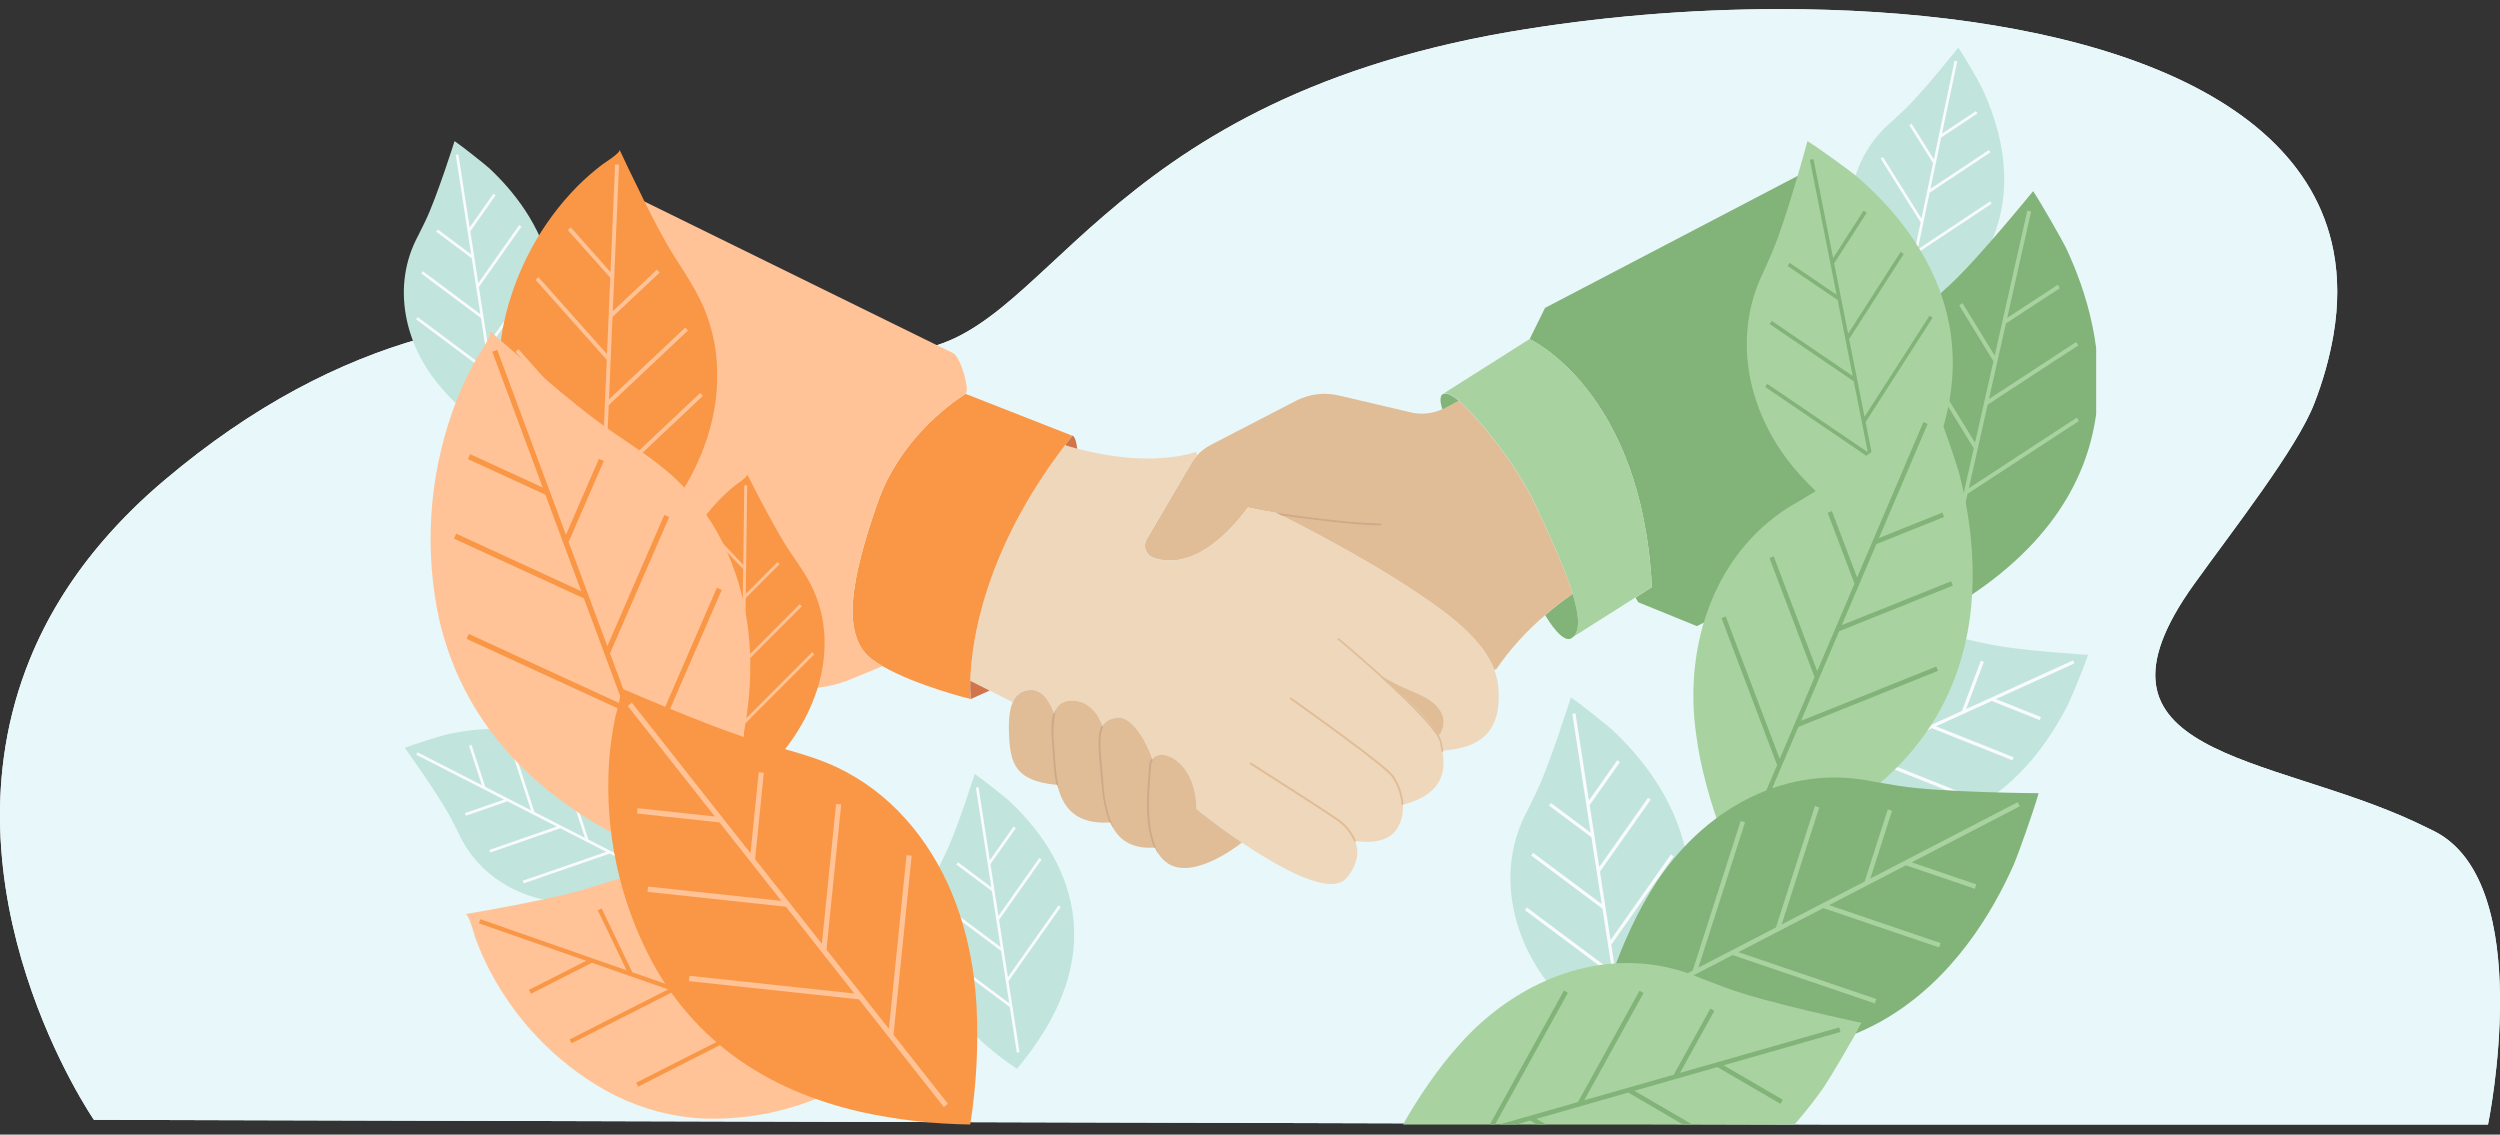
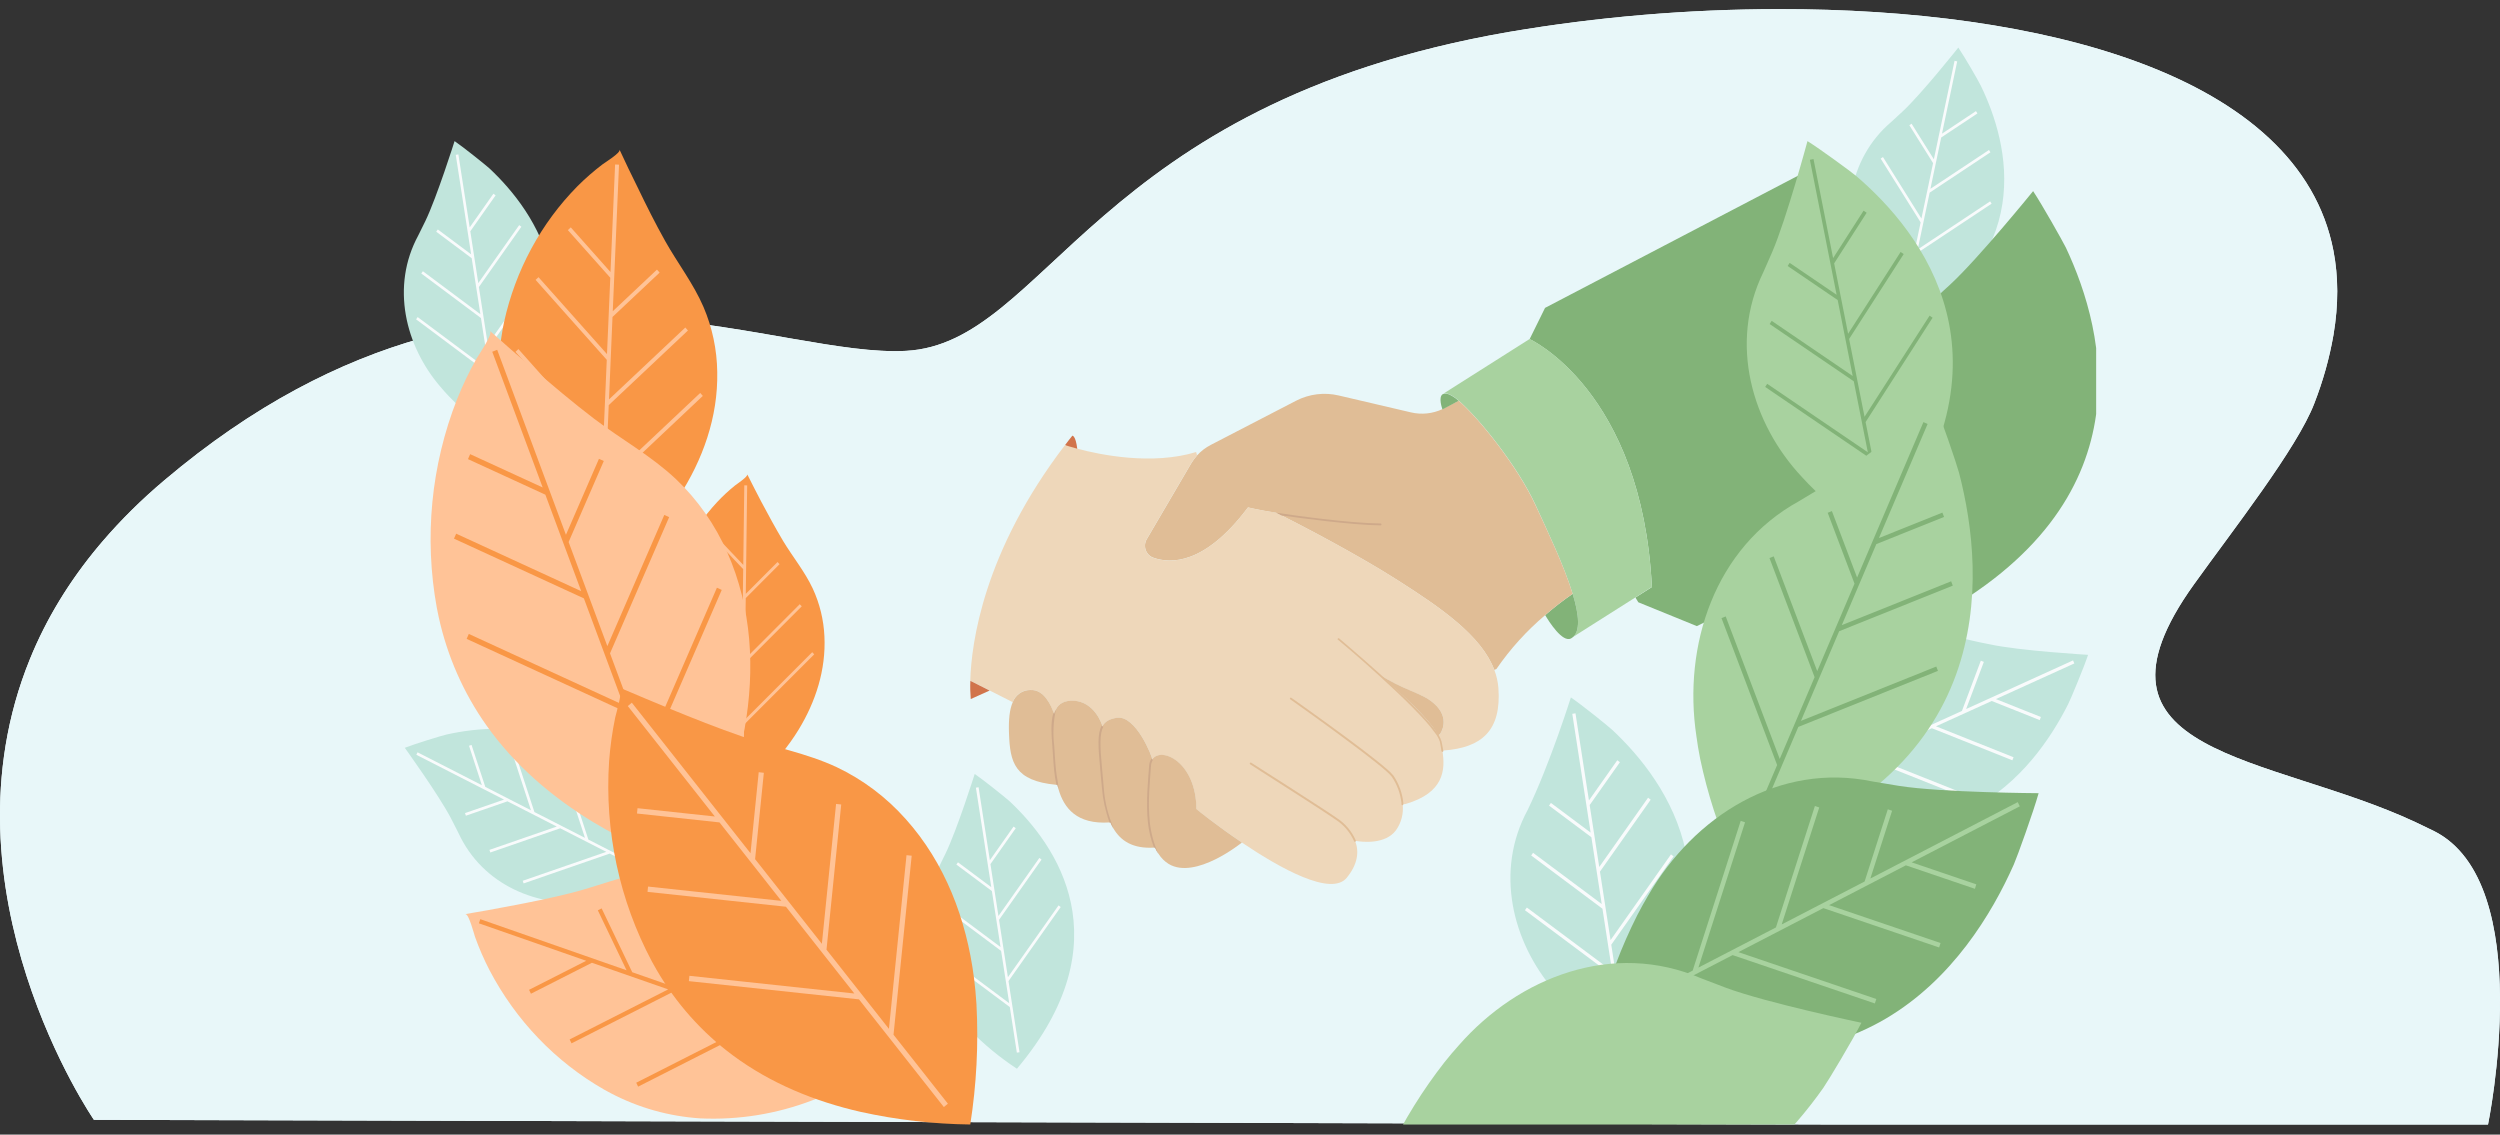
<svg xmlns="http://www.w3.org/2000/svg" width="130" height="59" viewBox="0 0 130 59" fill="none">
  <rect x="0" y="0" width="130" height="59" fill="#333333" stroke="none" />
  <path d="M129.377 58.474H94.671L92.639 58.468L26.65 58.29L4.884 58.231C4.884 58.231 -3.345 46.285 1.56 34.262C2.401 32.191 3.604 30.214 5.135 28.383C5.201 28.304 5.268 28.222 5.336 28.146C6.296 27.027 7.37 25.966 8.548 24.973C17.887 17.075 26.5 16.003 33.566 16.54C39.205 16.968 43.859 18.421 47.111 18.245C54.441 17.849 56.789 5.414 78.467 1.661C83.071 0.877 87.776 0.479 92.496 0.474C106.05 0.46 119.561 3.806 121.34 13.045C121.597 14.378 121.609 15.832 121.34 17.418C121.131 18.622 120.798 19.811 120.344 20.976C119.455 23.302 116.106 27.57 114.091 30.38C107.659 39.347 118.012 39.199 125.617 42.757C125.93 42.903 126.241 43.053 126.55 43.206C131.979 45.905 129.377 58.474 129.377 58.474Z" fill="#E8F7F9" />
  <path d="M129.377 58.474H94.671L92.639 58.468L26.65 58.29L4.884 58.231C4.884 58.231 -3.345 46.285 1.56 34.262C2.401 32.191 3.604 30.214 5.135 28.383C5.201 28.304 5.268 28.222 5.336 28.146C6.296 27.027 7.37 25.966 8.548 24.973C17.887 17.075 26.5 16.003 33.566 16.54C39.205 16.968 43.859 18.421 47.111 18.245C54.441 17.849 56.789 5.414 78.467 1.661C83.071 0.877 87.776 0.479 92.496 0.474C106.05 0.46 119.561 3.806 121.34 13.045C121.597 14.378 121.609 15.832 121.34 17.418C121.131 18.622 120.798 19.811 120.344 20.976C119.455 23.302 116.106 27.57 114.091 30.38C107.659 39.347 118.012 39.199 125.617 42.757C125.93 42.903 126.241 43.053 126.55 43.206C131.979 45.905 129.377 58.474 129.377 58.474Z" fill="#E8F7F9" />
  <g clip-path="url(#clip0_17895_11609)">
    <path d="M23.638 7.337C24.097 7.65 25.255 8.581 25.442 8.749C27.858 11.008 31.43 16.01 25.834 22.667C24.941 22.081 24.112 21.397 23.362 20.627C23.197 20.454 23.04 20.279 22.895 20.105C21.074 17.981 20.314 14.891 21.75 12.242C21.876 11.99 21.999 11.74 22.119 11.494C22.717 10.254 23.638 7.337 23.638 7.337Z" fill="#C1E5DC" />
    <path d="M21.637 16.605L21.719 16.488L25.432 19.26L25.01 16.539L21.907 14.221L21.99 14.104L24.979 16.337L24.528 13.427L22.683 12.049L22.766 11.932L24.499 13.225L23.699 8.051L23.836 8.029L24.424 11.825L25.657 10.074L25.771 10.159L24.456 12.027L24.871 14.723L26.998 11.706L27.112 11.791L24.902 14.925L25.363 17.906L27.996 14.175L28.109 14.259L25.395 18.108L25.967 21.807L25.828 21.832L25.461 19.462L21.637 16.605Z" fill="#F9FBFC" />
    <path d="M101.832 2.474C102.149 2.938 102.902 4.237 103.008 4.469C104.464 7.474 106.038 13.457 98.474 17.579C97.849 16.7 97.32 15.753 96.894 14.756C96.802 14.534 96.718 14.312 96.643 14.094C95.69 11.444 96.067 8.279 98.339 6.346C98.544 6.159 98.748 5.973 98.946 5.786C99.948 4.85 101.832 2.474 101.832 2.474Z" fill="#C1E5DC" />
    <path d="M96.705 10.367L96.823 10.288L99.308 14.255L99.873 11.563L97.795 8.247L97.915 8.168L99.914 11.363L100.52 8.483L99.285 6.51L99.402 6.433L100.561 8.283L101.637 3.162L101.774 3.194L100.984 6.95L102.75 5.778L102.827 5.899L100.943 7.149L100.382 9.818L103.427 7.799L103.503 7.92L100.341 10.018L99.722 12.969L103.487 10.47L103.564 10.591L99.679 13.168L98.91 16.831L98.773 16.801L99.265 14.455L96.705 10.367Z" fill="#F9FBFC" />
    <path d="M21.049 38.886C21.564 38.684 22.974 38.25 23.219 38.196C26.408 37.48 32.432 37.389 34.461 45.937C33.477 46.344 32.453 46.64 31.407 46.819C31.173 46.857 30.944 46.887 30.721 46.907C27.99 47.206 25.103 46.052 23.838 43.313C23.713 43.061 23.587 42.813 23.46 42.569C22.825 41.349 21.049 38.886 21.049 38.886Z" fill="#C1E5DC" />
    <path d="M27.227 45.938L27.182 45.8L31.528 44.296L29.131 43.071L25.496 44.33L25.451 44.193L28.952 42.981L26.388 41.669L24.226 42.418L24.181 42.281L26.21 41.579L21.65 39.249L21.713 39.12L25.057 40.83L24.389 38.781L24.52 38.735L25.236 40.919L27.611 42.135L26.457 38.603L26.59 38.557L27.79 42.226L30.418 43.568L28.989 39.197L29.123 39.152L30.595 43.658L33.857 45.324L33.794 45.453L31.706 44.386L27.227 45.938Z" fill="#F9FBFC" />
    <path d="M105.722 9.938C106.175 10.618 107.264 12.544 107.426 12.877C109.512 17.305 111.708 26.117 100.452 32.175C99.549 30.875 98.787 29.476 98.18 28.004C98.047 27.675 97.929 27.35 97.824 27.03C96.473 23.125 97.093 18.466 100.49 15.636C100.8 15.36 101.104 15.082 101.404 14.802C102.888 13.432 105.722 9.938 105.722 9.938Z" fill="#82B378" />
-     <path d="M97.984 21.548L98.16 21.434L101.744 27.278L102.635 23.314L99.639 18.427L99.815 18.313L102.701 23.02L103.657 18.781L101.874 15.875L102.05 15.76L103.723 18.488L105.42 10.951L105.62 10.997L104.376 16.526L107.009 14.805L107.118 14.984L104.31 16.819L103.426 20.748L107.963 17.781L108.073 17.96L103.36 21.041L102.382 25.385L107.996 21.713L108.105 21.892L102.315 25.678L101.102 31.067L100.901 31.023L101.678 27.571L97.984 21.548Z" fill="#A8D29F" />
-     <path d="M81.686 36.266C82.235 36.639 83.619 37.75 83.842 37.958C86.726 40.657 90.991 46.615 84.305 54.573C83.242 53.868 82.256 53.047 81.365 52.124C81.169 51.922 80.973 51.708 80.808 51.501C78.632 48.973 77.723 45.284 79.436 42.123C79.587 41.821 79.734 41.518 79.877 41.228C80.59 39.747 81.686 36.266 81.686 36.266Z" fill="#C1E5DC" />
+     <path d="M81.686 36.266C82.235 36.639 83.619 37.75 83.842 37.958C86.726 40.657 90.991 46.615 84.305 54.573C83.242 53.868 82.256 53.047 81.365 52.124C81.169 51.922 80.973 51.708 80.808 51.501C78.632 48.973 77.723 45.284 79.436 42.123C80.59 39.747 81.686 36.266 81.686 36.266Z" fill="#C1E5DC" />
    <path d="M79.297 47.331L79.397 47.192L83.829 50.5L83.327 47.253L79.622 44.485L79.72 44.346L83.29 47.011L82.751 43.535L80.549 41.891L80.647 41.752L82.713 43.295L81.759 37.119L81.925 37.093L82.625 41.623L84.099 39.533L84.235 39.636L82.663 41.863L83.16 45.084L85.699 41.482L85.836 41.585L83.198 45.324L83.749 48.885L86.891 44.429L87.026 44.53L83.786 49.125L84.468 53.544L84.303 53.57L83.866 50.74L79.297 47.331Z" fill="#F9FBFC" />
    <path d="M108.58 34.051C108.369 34.692 107.679 36.352 107.539 36.626C105.744 40.184 101.233 45.951 92.054 41.332C92.442 40.092 92.959 38.898 93.596 37.772C93.742 37.522 93.888 37.284 94.041 37.058C95.859 34.248 99.093 32.401 102.502 33.3C102.823 33.375 103.141 33.444 103.454 33.502C105.028 33.845 108.58 34.051 108.58 34.051Z" fill="#C1E5DC" />
    <path d="M97.573 34.501L97.73 34.563L95.752 39.818L98.677 38.488L100.329 34.095L100.484 34.158L98.892 38.39L102.021 36.968L103.003 34.355L103.16 34.418L102.239 36.869L107.798 34.341L107.864 34.499L103.785 36.352L106.126 37.284L106.065 37.446L103.57 36.451L100.67 37.768L104.704 39.376L104.644 39.535L100.455 37.867L97.25 39.325L102.241 41.312L102.18 41.474L97.034 39.424L93.057 41.232L92.988 41.074L95.537 39.916L97.573 34.501Z" fill="#F9FBFC" />
    <path d="M55.762 22.656C55.762 22.656 55.933 22.636 56.017 23.336C56.06 23.693 55.454 23.173 55.38 23.148C55.499 22.985 55.633 22.82 55.762 22.656Z" fill="#D1744B" />
    <path d="M94.667 8.525C94.667 8.525 99.089 13.757 99.517 26.947L88.236 32.558L85.191 31.318L85.044 31.072L85.899 30.529C85.383 20.293 79.54 17.636 79.54 17.636L80.342 16.01L94.667 8.525Z" fill="#82B378" />
    <path d="M81.778 30.88C81.333 29.414 80.449 27.572 79.84 26.241C78.922 24.25 76.899 21.727 75.847 20.829C75.709 20.702 75.555 20.596 75.388 20.514C75.282 20.461 75.161 20.448 75.047 20.476L79.54 17.628C79.54 17.628 85.383 20.284 85.899 30.521L85.044 31.064L81.751 33.151C82.198 32.849 82.109 31.967 81.778 30.88Z" fill="#A8D29F" />
    <path d="M81.779 30.88C82.11 31.967 82.198 32.849 81.751 33.161L81.696 33.197C81.253 33.442 80.542 32.316 80.35 31.987C80.806 31.591 81.283 31.221 81.779 30.88Z" fill="#82B378" />
    <path d="M81.776 30.878C81.281 31.221 80.803 31.592 80.347 31.989C79.384 32.802 78.532 33.743 77.813 34.789L77.701 34.833C77.034 33.066 74.957 31.622 72.669 30.168C70.43 28.742 67.519 27.249 66.635 26.803L66.371 26.668C66.144 26.632 65.94 26.598 65.761 26.566L65.61 26.539C65.148 26.453 64.897 26.388 64.897 26.388C64.876 26.419 64.853 26.448 64.828 26.477C62.631 29.359 60.876 29.325 59.971 28.998C59.88 28.966 59.798 28.913 59.73 28.845C59.662 28.775 59.61 28.692 59.578 28.599C59.545 28.506 59.534 28.408 59.543 28.31C59.553 28.212 59.584 28.118 59.634 28.034L61.931 24.115C62.023 23.958 62.131 23.811 62.252 23.677C62.455 23.454 62.696 23.27 62.962 23.134L67.398 20.837C68.084 20.485 68.866 20.389 69.613 20.565L73.379 21.446C73.927 21.573 74.5 21.512 75.011 21.273L75.117 21.22L75.845 20.837C76.903 21.737 78.92 24.266 79.838 26.251C80.447 27.572 81.331 29.412 81.776 30.878Z" fill="#E0BD96" />
    <path d="M75.006 39.045C75.167 40.038 75.086 41.232 73.081 41.81L72.94 41.823C72.992 42.301 72.868 42.782 72.593 43.17C72.044 43.914 70.872 43.793 70.464 43.723C70.683 44.277 70.611 44.933 70.031 45.643C69.221 46.633 66.571 45.155 64.578 43.812C63.284 42.938 62.264 42.121 62.206 42.075C62.206 39.638 60.392 38.813 59.914 39.487C59.928 39.366 59.071 37.185 58.083 37.327C57.691 37.383 57.46 37.528 57.325 37.766C57.315 37.675 56.915 36.487 55.823 36.443C55.235 36.417 54.937 36.679 54.806 37.135C54.806 37.135 54.447 35.832 53.581 35.876C53.383 35.873 53.188 35.932 53.023 36.046C52.859 36.159 52.731 36.32 52.657 36.51L51.46 35.904L50.454 35.4C50.509 33.452 51.132 28.7 55.38 23.145C55.455 23.169 55.678 23.241 56.017 23.332C57.231 23.655 59.904 24.203 62.198 23.506L62.249 23.681C62.127 23.814 62.019 23.96 61.927 24.117L59.63 28.036C59.58 28.12 59.55 28.214 59.54 28.312C59.531 28.41 59.542 28.509 59.574 28.601C59.606 28.694 59.658 28.777 59.726 28.847C59.793 28.916 59.875 28.969 59.965 29.002C60.883 29.331 62.666 29.361 64.897 26.38C64.897 26.38 65.434 26.517 66.371 26.662C66.371 26.662 69.999 28.459 72.669 30.162C74.949 31.614 77.037 33.058 77.701 34.825C77.818 35.129 77.891 35.45 77.917 35.775C78.079 37.994 77.054 38.88 75.065 39.027L75.006 39.045ZM74.784 38.238L74.876 38.178C74.876 38.178 75.484 37.371 74.547 36.564C73.906 36.009 73.036 35.943 71.607 35.009C71.601 35.001 74.139 37.044 74.784 38.238Z" fill="#EED7BA" />
    <path d="M75.036 20.49H75.047C75.162 20.462 75.283 20.475 75.389 20.528C75.556 20.61 75.71 20.716 75.847 20.843L75.12 21.232L75.012 21.285L75.002 21.271C75.002 21.271 74.765 20.627 75.036 20.49Z" fill="#82B378" />
    <path d="M74.547 36.562C75.484 37.369 74.876 38.176 74.876 38.176L74.784 38.236C74.139 37.042 71.601 34.999 71.601 34.999C73.035 35.935 73.906 36.002 74.547 36.562Z" fill="#E0BD96" />
    <path d="M64.578 43.812C64.578 43.812 62.165 45.776 60.764 44.921C60.555 44.79 60.379 44.613 60.246 44.403C60.175 44.298 60.114 44.187 60.064 44.07C59.507 42.835 59.736 40.843 59.809 39.82C59.814 39.698 59.853 39.58 59.921 39.479C60.399 38.805 62.204 39.632 62.212 42.069C62.265 42.121 63.282 42.938 64.578 43.812Z" fill="#E0BD96" />
    <path d="M59.914 39.485C59.846 39.585 59.807 39.703 59.802 39.826C59.73 40.856 59.5 42.841 60.057 44.076H60.008C58.91 44.142 58.279 43.725 57.903 43.089C57.841 42.985 57.787 42.877 57.74 42.764C57.374 41.917 57.334 40.81 57.25 39.916C57.148 38.835 57.107 38.16 57.323 37.764C57.46 37.518 57.695 37.381 58.081 37.324C59.071 37.183 59.928 39.366 59.914 39.485Z" fill="#E0BD96" />
-     <path d="M55.38 23.149C51.133 28.704 50.509 33.456 50.455 35.404C50.441 35.72 50.448 36.036 50.476 36.35C50.476 36.35 47.659 35.663 45.895 34.642C45.715 34.539 45.54 34.426 45.372 34.305C43.702 33.095 44.248 30.101 45.642 26.128C46.761 22.949 49.259 21.085 50.209 20.48L55.765 22.66C55.633 22.82 55.5 22.985 55.38 23.149Z" fill="#F99746" />
    <path d="M57.74 42.767H57.693C55.995 42.877 55.323 42.028 55.035 41.018C55.015 40.949 54.998 40.877 54.98 40.806C54.815 40.088 54.815 39.311 54.766 38.767C54.706 38.109 54.688 37.54 54.806 37.131C54.829 37.046 54.861 36.965 54.904 36.889C55.062 36.586 55.346 36.419 55.823 36.437C56.913 36.485 57.313 37.669 57.322 37.762C57.107 38.166 57.148 38.833 57.25 39.914C57.334 40.812 57.373 41.919 57.74 42.767Z" fill="#E0BD96" />
    <path d="M54.98 40.81H54.93C52.746 40.609 52.522 39.634 52.468 38.148C52.44 37.426 52.497 36.885 52.664 36.512C52.737 36.323 52.865 36.162 53.03 36.049C53.195 35.936 53.389 35.878 53.587 35.881C54.31 35.842 54.679 36.744 54.782 37.042C54.802 37.103 54.812 37.139 54.812 37.139C54.694 37.543 54.712 38.117 54.773 38.775C54.816 39.316 54.816 40.092 54.98 40.81Z" fill="#E0BD96" />
    <path d="M57.785 42.749L57.903 43.092C57.841 42.987 57.787 42.879 57.74 42.767H57.693C57.483 42.191 57.351 41.589 57.301 40.976C57.262 40.609 57.236 40.249 57.205 39.921C57.105 38.84 57.058 38.16 57.285 37.738L57.327 37.763L57.372 37.789C57.176 38.158 57.201 38.831 57.303 39.911C57.334 40.242 57.36 40.6 57.397 40.966C57.438 41.577 57.569 42.178 57.785 42.749Z" fill="#CEA98A" />
    <path d="M59.853 39.83C59.802 40.542 59.679 41.702 59.789 42.752C59.852 43.326 60.005 43.885 60.239 44.408C60.168 44.304 60.107 44.193 60.057 44.076H60.008C59.844 43.654 59.737 43.212 59.691 42.761C59.581 41.694 59.704 40.53 59.755 39.822C59.76 39.69 59.801 39.562 59.875 39.455L59.914 39.483L59.953 39.513C59.891 39.606 59.856 39.716 59.853 39.83Z" fill="#CEA98A" />
    <path d="M54.911 40.032C54.933 40.233 54.955 40.38 54.996 40.606C55.02 40.736 55.035 40.868 55.039 41V41.022C55.019 40.953 55.002 40.881 54.984 40.81H54.933C54.879 40.558 54.839 40.303 54.813 40.046C54.766 39.578 54.753 39.13 54.721 38.779C54.663 38.121 54.643 37.548 54.763 37.125L54.78 37.042C54.8 37.103 54.81 37.139 54.81 37.139C54.833 37.055 54.866 36.973 54.908 36.897C54.774 37.512 54.745 38.146 54.819 38.771C54.847 39.122 54.861 39.568 54.911 40.032Z" fill="#CEA98A" />
-     <path d="M50.207 20.476C49.256 21.081 46.759 22.949 45.64 26.124C44.246 30.098 43.699 33.099 45.369 34.301C45.538 34.423 45.713 34.535 45.893 34.638L44.25 35.318C42.733 35.941 41.045 35.967 39.51 35.39L29.121 31.481C27.365 17.142 32.724 10.092 32.724 10.092L49.558 18.362C49.98 18.58 50.444 20.323 50.207 20.476Z" fill="#FFC397" />
    <path d="M51.459 35.909L50.479 36.35C50.452 36.036 50.444 35.72 50.458 35.404L51.459 35.909Z" fill="#D1744B" />
    <path d="M69.584 33.272L69.802 33.458C70.29 33.861 71.509 34.92 72.63 35.983C73.193 36.516 73.728 37.052 74.138 37.512C74.316 37.711 74.483 37.92 74.64 38.137C74.742 38.267 74.822 38.413 74.875 38.571C74.906 38.722 74.93 38.89 74.955 39.055C74.957 39.068 74.965 39.08 74.975 39.088C74.986 39.096 74.999 39.099 75.012 39.097C75.025 39.095 75.037 39.088 75.044 39.077C75.052 39.066 75.055 39.052 75.053 39.039C75.026 38.871 74.994 38.71 74.961 38.559C74.897 38.354 74.795 38.163 74.661 37.998C74.093 37.219 72.842 36.021 71.721 35.015C70.6 34.008 69.639 33.2 69.639 33.2C69.63 33.19 69.618 33.185 69.605 33.185C69.592 33.185 69.58 33.19 69.57 33.2C69.566 33.204 69.562 33.209 69.559 33.215C69.557 33.222 69.556 33.228 69.556 33.235C69.556 33.241 69.557 33.248 69.559 33.254C69.562 33.26 69.566 33.266 69.57 33.27L69.584 33.272Z" fill="#E0BD96" />
    <path d="M72.462 40.334C72.353 40.203 72.233 40.083 72.101 39.977C70.876 38.908 67.157 36.288 67.156 36.288C67.15 36.283 67.144 36.28 67.138 36.278C67.131 36.276 67.124 36.275 67.117 36.276C67.11 36.277 67.103 36.279 67.098 36.283C67.092 36.286 67.087 36.291 67.083 36.297C67.079 36.303 67.076 36.31 67.075 36.317C67.074 36.324 67.074 36.331 67.076 36.338C67.077 36.345 67.081 36.352 67.085 36.357C67.089 36.363 67.094 36.367 67.101 36.37L67.31 36.518C67.779 36.851 68.955 37.688 70.055 38.511C70.607 38.914 71.142 39.328 71.564 39.664C71.774 39.832 71.956 39.983 72.095 40.108C72.198 40.194 72.291 40.29 72.376 40.395C72.65 40.798 72.822 41.265 72.875 41.754V41.827C72.877 41.84 72.883 41.852 72.893 41.861C72.903 41.869 72.915 41.874 72.928 41.873C72.935 41.873 72.941 41.871 72.947 41.868C72.953 41.865 72.958 41.861 72.962 41.855C72.966 41.85 72.969 41.845 72.971 41.838C72.973 41.832 72.974 41.825 72.973 41.819V41.742C72.919 41.236 72.743 40.753 72.462 40.334Z" fill="#E0BD96" />
    <path d="M69.525 42.545C68.806 42.04 65.062 39.658 65.06 39.658C65.049 39.651 65.035 39.649 65.023 39.652C65.01 39.656 64.999 39.664 64.993 39.675C64.986 39.687 64.984 39.701 64.987 39.714C64.99 39.727 64.998 39.738 65.009 39.745L65.597 40.124C66.685 40.818 68.93 42.252 69.463 42.627C69.878 42.896 70.208 43.283 70.412 43.743C70.416 43.755 70.425 43.765 70.437 43.77C70.449 43.775 70.462 43.776 70.474 43.771C70.48 43.769 70.486 43.765 70.49 43.761C70.495 43.756 70.499 43.751 70.501 43.745C70.504 43.739 70.505 43.732 70.505 43.726C70.505 43.719 70.504 43.712 70.502 43.706C70.295 43.229 69.955 42.825 69.525 42.545Z" fill="#E0BD96" />
    <path d="M71.838 27.269C71.838 27.283 71.833 27.296 71.824 27.305C71.815 27.314 71.802 27.32 71.789 27.32C70.298 27.304 67.604 26.937 66.636 26.803L66.371 26.668C66.144 26.632 65.94 26.598 65.762 26.565L66.277 26.648C67.273 26.799 70.102 27.203 71.789 27.221C71.796 27.221 71.802 27.222 71.808 27.224C71.814 27.226 71.819 27.23 71.824 27.234C71.829 27.239 71.832 27.244 71.835 27.25C71.837 27.256 71.838 27.263 71.838 27.269Z" fill="#CEA98A" />
    <path d="M32.216 7.783C32.289 7.942 31.444 8.46 31.33 8.547C30.874 8.894 30.441 9.271 30.034 9.677C28.13 11.605 26.804 14.056 26.214 16.736C26.188 16.854 26.165 16.973 26.143 17.09C25.863 18.604 25.888 20.162 26.216 21.666C26.648 23.509 27.441 25.242 28.545 26.759C29.404 27.961 30.378 29.072 31.452 30.075C32.648 29.071 33.735 27.936 34.694 26.691C34.906 26.41 35.102 26.131 35.282 25.854C36.542 23.923 37.342 21.695 37.297 19.345C37.282 18.18 37.039 17.03 36.583 15.964C36.052 14.736 35.237 13.687 34.59 12.535C34.078 11.621 33.608 10.683 33.153 9.735C32.832 9.091 32.519 8.44 32.216 7.783Z" fill="#F99746" />
    <path d="M36.547 20.587L36.41 20.434L31.484 25.075L31.654 21.067L35.773 17.186L35.636 17.031L31.668 20.769L31.85 16.482L34.301 14.175L34.161 14.02L31.864 16.184L32.189 8.563L31.985 8.553L31.746 14.147L29.68 11.823L29.529 11.966L31.735 14.443L31.564 18.415L28.002 14.413L27.851 14.554L31.552 18.711L31.364 23.104L26.956 18.152L26.805 18.296L31.35 23.403L31.117 28.853L31.323 28.863L31.472 25.372L36.547 20.587Z" fill="#FFC397" />
    <path d="M38.856 24.662C38.915 24.777 38.301 25.18 38.219 25.247C37.889 25.512 37.578 25.802 37.288 26.112C35.922 27.579 34.995 29.419 34.618 31.413C34.602 31.502 34.589 31.588 34.575 31.677C34.399 32.803 34.449 33.954 34.722 35.06C35.084 36.416 35.71 37.682 36.562 38.781C37.224 39.65 37.968 40.448 38.785 41.163C39.647 40.39 40.425 39.524 41.106 38.579C41.255 38.368 41.396 38.158 41.524 37.948C42.414 36.492 42.955 34.826 42.87 33.091C42.831 32.23 42.625 31.386 42.265 30.608C41.845 29.712 41.22 28.958 40.716 28.121C40.324 27.459 39.95 26.776 39.587 26.09C39.34 25.616 39.095 25.142 38.856 24.662Z" fill="#F99746" />
    <path d="M42.339 34.025L42.235 33.914L38.697 37.458L38.734 34.493L41.692 31.529L41.586 31.419L38.738 34.273L38.779 31.1L40.537 29.337L40.431 29.226L38.781 30.88L38.853 25.24L38.703 25.238L38.65 29.375L37.072 27.709L36.964 27.816L38.646 29.595L38.608 32.536L35.888 29.662L35.78 29.769L38.606 32.756L38.563 36.005L35.198 32.449L35.09 32.558L38.561 36.225L38.508 40.259L38.659 40.261L38.693 37.678L42.339 34.025Z" fill="#FFC397" />
    <path d="M93.989 7.337C94.635 7.74 96.272 8.938 96.537 9.164C99.967 12.103 105.134 18.707 97.868 28.151C96.616 27.399 95.446 26.512 94.379 25.503C94.142 25.275 93.919 25.046 93.71 24.815C91.101 22.039 89.882 17.86 91.693 14.155C91.852 13.802 92.005 13.455 92.154 13.108C92.899 11.377 93.989 7.337 93.989 7.337Z" fill="#A8D29F" />
    <path d="M91.789 20.121L91.895 19.958L97.127 23.518L96.396 19.827L92.022 16.85L92.128 16.684L96.341 19.552L95.559 15.603L92.957 13.832L93.063 13.669L95.504 15.329L94.114 8.309L94.302 8.271L95.321 13.421L96.907 10.954L97.066 11.063L95.376 13.695L96.102 17.354L98.832 13.102L98.993 13.211L96.154 17.626L96.956 21.672L100.338 16.414L100.496 16.521L97.011 21.947L98.005 26.967L97.817 27.006L97.18 23.79L91.789 20.121Z" fill="#82B378" />
    <path d="M100.566 20.877C100.94 21.753 101.759 24.161 101.869 24.581C103.292 30.051 103.935 40.481 90.092 44.677C89.351 43.003 88.786 41.252 88.408 39.455C88.328 39.051 88.261 38.648 88.212 38.275C87.505 33.567 89.161 28.47 93.546 26.063C93.947 25.825 94.343 25.587 94.734 25.347C96.677 24.149 100.566 20.877 100.566 20.877Z" fill="#A8D29F" />
    <path d="M89.518 32.143L89.737 32.054L92.546 39.465L94.359 35.213L92.013 29.019L92.233 28.93L94.495 34.898L96.435 30.35L95.04 26.665L95.259 26.576L96.569 30.033L100.018 21.949L100.236 22.046L97.705 27.978L101.004 26.655L101.091 26.881L97.57 28.292L95.773 32.508L101.459 30.227L101.545 30.453L95.637 32.823L93.65 37.484L100.687 34.66L100.773 34.886L93.514 37.799L91.049 43.584L90.831 43.485L92.411 39.782L89.518 32.143Z" fill="#82B378" />
    <path d="M106.008 41.246C105.753 42.166 104.895 44.558 104.718 44.955C102.429 50.105 96.466 58.565 83.199 52.721C83.663 50.945 84.313 49.226 85.136 47.594C85.323 47.231 85.515 46.884 85.712 46.555C88.082 42.46 92.516 39.62 97.385 40.639C97.841 40.719 98.294 40.795 98.744 40.865C100.976 41.218 106.008 41.246 106.008 41.246Z" fill="#82B378" />
    <path d="M90.517 42.684L90.742 42.76L88.317 50.314L92.348 48.227L94.375 41.911L94.6 41.988L92.648 48.071L96.96 45.838L98.166 42.083L98.389 42.159L97.258 45.683L104.922 41.711L105.03 41.929L99.406 44.842L102.768 45.986L102.696 46.218L99.106 44.997L95.112 47.067L100.908 49.037L100.835 49.269L94.814 47.222L90.395 49.511L97.568 51.948L97.493 52.18L90.095 49.665L84.613 52.505L84.507 52.289L88.019 50.47L90.517 42.684Z" fill="#A8D29F" />
    <path d="M24.195 47.533C24.378 47.503 24.648 48.564 24.699 48.711C24.911 49.304 25.162 49.882 25.45 50.44C26.82 53.06 28.893 55.221 31.423 56.664L31.758 56.846C33.204 57.604 34.786 58.049 36.406 58.155C38.401 58.249 40.394 57.927 42.265 57.207C43.74 56.651 45.158 55.944 46.497 55.097C45.843 53.513 45.025 52.006 44.056 50.603C43.839 50.292 43.617 49.998 43.39 49.717C41.822 47.783 39.81 46.254 37.421 45.59C36.238 45.255 35.003 45.167 33.787 45.332C32.383 45.534 31.078 46.085 29.717 46.43C28.639 46.702 27.547 46.922 26.455 47.127C25.705 47.271 24.95 47.408 24.195 47.533Z" fill="#FFC397" />
    <path d="M38.449 46.772L38.249 46.873L41.45 53.55L37.452 52.154L34.776 46.573L34.578 46.674L37.156 52.051L32.877 50.556L31.285 47.236L31.087 47.337L32.581 50.454L24.975 47.797L24.904 48.013L30.483 49.961L27.511 51.47L27.609 51.674L30.779 50.064L34.745 51.448L29.621 54.05L29.719 54.254L35.041 51.553L39.424 53.084L33.084 56.301L33.182 56.505L39.72 53.187L45.159 55.087L45.23 54.871L41.746 53.655L38.449 46.772Z" fill="#F99746" />
    <path d="M25.479 17.209C25.651 17.364 24.877 18.475 24.781 18.645C24.396 19.325 24.058 20.032 23.767 20.761C22.414 24.199 22.049 27.965 22.715 31.61C22.746 31.77 22.778 31.929 22.813 32.088C23.258 34.119 24.102 36.035 25.293 37.718C26.759 39.788 28.705 41.448 30.84 42.747C32.532 43.761 34.319 44.599 36.174 45.248C37.131 43.342 37.885 41.334 38.422 39.261C38.538 38.797 38.638 38.343 38.718 37.898C39.273 34.809 39.098 31.606 37.816 28.72C37.187 27.286 36.284 25.995 35.162 24.926C33.861 23.699 32.306 22.846 30.903 21.781C29.789 20.934 28.717 20.022 27.664 19.119C26.926 18.489 26.198 17.853 25.479 17.209Z" fill="#FFC397" />
    <path d="M37.531 30.676L37.28 30.561L33.601 39.035L31.721 33.974L34.796 26.892L34.544 26.775L31.582 33.599L29.568 28.185L31.397 23.973L31.146 23.858L29.429 27.81L25.854 18.189L25.597 18.291L28.22 25.349L24.448 23.616L24.335 23.875L28.359 25.724L30.223 30.741L23.721 27.751L23.607 28.01L30.362 31.116L32.422 36.661L24.378 32.964L24.266 33.222L32.564 37.036L35.12 43.918L35.379 43.817L33.74 39.408L37.531 30.676Z" fill="#F99746" />
    <path d="M50.685 40.245C51.144 40.558 52.304 41.49 52.489 41.657C54.905 43.916 58.477 48.919 52.88 55.575C51.985 54.987 51.154 54.3 50.403 53.528C50.238 53.354 50.081 53.179 49.936 53.003C48.115 50.889 47.355 47.797 48.791 45.151C48.919 44.898 49.04 44.648 49.16 44.4C49.764 43.162 50.685 40.245 50.685 40.245Z" fill="#C1E5DC" />
    <path d="M48.685 49.514L48.767 49.397L52.48 52.168L52.058 49.447L48.955 47.129L49.037 47.012L52.027 49.245L51.578 46.335L49.731 44.957L49.814 44.84L51.547 46.133L50.747 40.959L50.886 40.937L51.472 44.733L52.705 42.982L52.819 43.067L51.503 44.933L51.919 47.632L54.046 44.614L54.16 44.699L51.95 47.831L52.411 50.815L55.044 47.081L55.157 47.166L52.442 51.016L53.015 54.716L52.876 54.738L52.511 52.368L48.685 49.514Z" fill="#F9FBFC" />
    <path d="M32.216 35.755C32.422 35.846 32.03 37.121 31.991 37.309C31.836 38.06 31.73 38.822 31.673 39.588C31.432 43.209 32.206 46.826 33.904 50.008C33.98 50.147 34.057 50.286 34.137 50.422C35.151 52.17 36.501 53.687 38.106 54.877C40.082 56.344 42.386 57.278 44.754 57.818C46.628 58.232 48.537 58.451 50.454 58.474C50.779 56.401 50.887 54.299 50.775 52.203C50.746 51.735 50.703 51.281 50.646 50.841C50.254 47.795 49.141 44.87 47.094 42.587C46.083 41.451 44.862 40.534 43.503 39.89C41.935 39.158 40.233 38.856 38.602 38.301C37.316 37.859 36.054 37.355 34.794 36.839C33.934 36.483 33.075 36.123 32.216 35.755Z" fill="#F99746" />
    <path d="M47.408 44.497L47.139 44.469L46.224 53.5L42.978 49.383L43.744 41.833L43.476 41.805L42.737 49.078L39.265 44.675L39.72 40.185L39.453 40.155L39.026 44.368L32.855 36.54L32.645 36.715L37.172 42.458L33.151 42.026L33.124 42.303L37.413 42.765L40.63 46.845L33.698 46.101L33.671 46.377L40.869 47.15L44.426 51.662L35.85 50.742L35.821 51.019L44.667 51.967L49.08 57.566L49.29 57.392L46.463 53.806L47.408 44.497Z" fill="#FFC397" />
    <path d="M96.793 53.184C96.366 54.035 95.064 56.21 94.815 56.565C91.579 61.158 84.105 68.265 72.219 59.89C73.015 58.241 73.983 56.684 75.104 55.248C75.357 54.929 75.612 54.628 75.869 54.344C78.98 50.801 83.874 48.9 88.454 50.87C88.885 51.04 89.315 51.204 89.742 51.362C91.864 52.153 96.793 53.184 96.793 53.184Z" fill="#A8D29F" />
-     <path d="M81.325 51.506L81.531 51.626L77.701 58.55L82.054 57.307L85.257 51.518L85.463 51.638L82.378 57.214L87.037 55.884L88.941 52.441L89.146 52.561L87.359 55.791L95.639 53.425L95.703 53.66L89.627 55.395L92.704 57.187L92.588 57.4L89.303 55.487L84.988 56.72L90.293 59.809L90.177 60.022L84.666 56.813L79.893 58.178L86.458 61.997L86.34 62.209L79.569 58.268L73.646 59.96L73.584 59.727L77.379 58.643L81.325 51.506Z" fill="#82B378" />
  </g>
  <defs>
    <clipPath id="clip0_17895_11609">
      <rect width="88" height="56" fill="white" transform="translate(21 2.474)" />
    </clipPath>
  </defs>
</svg>